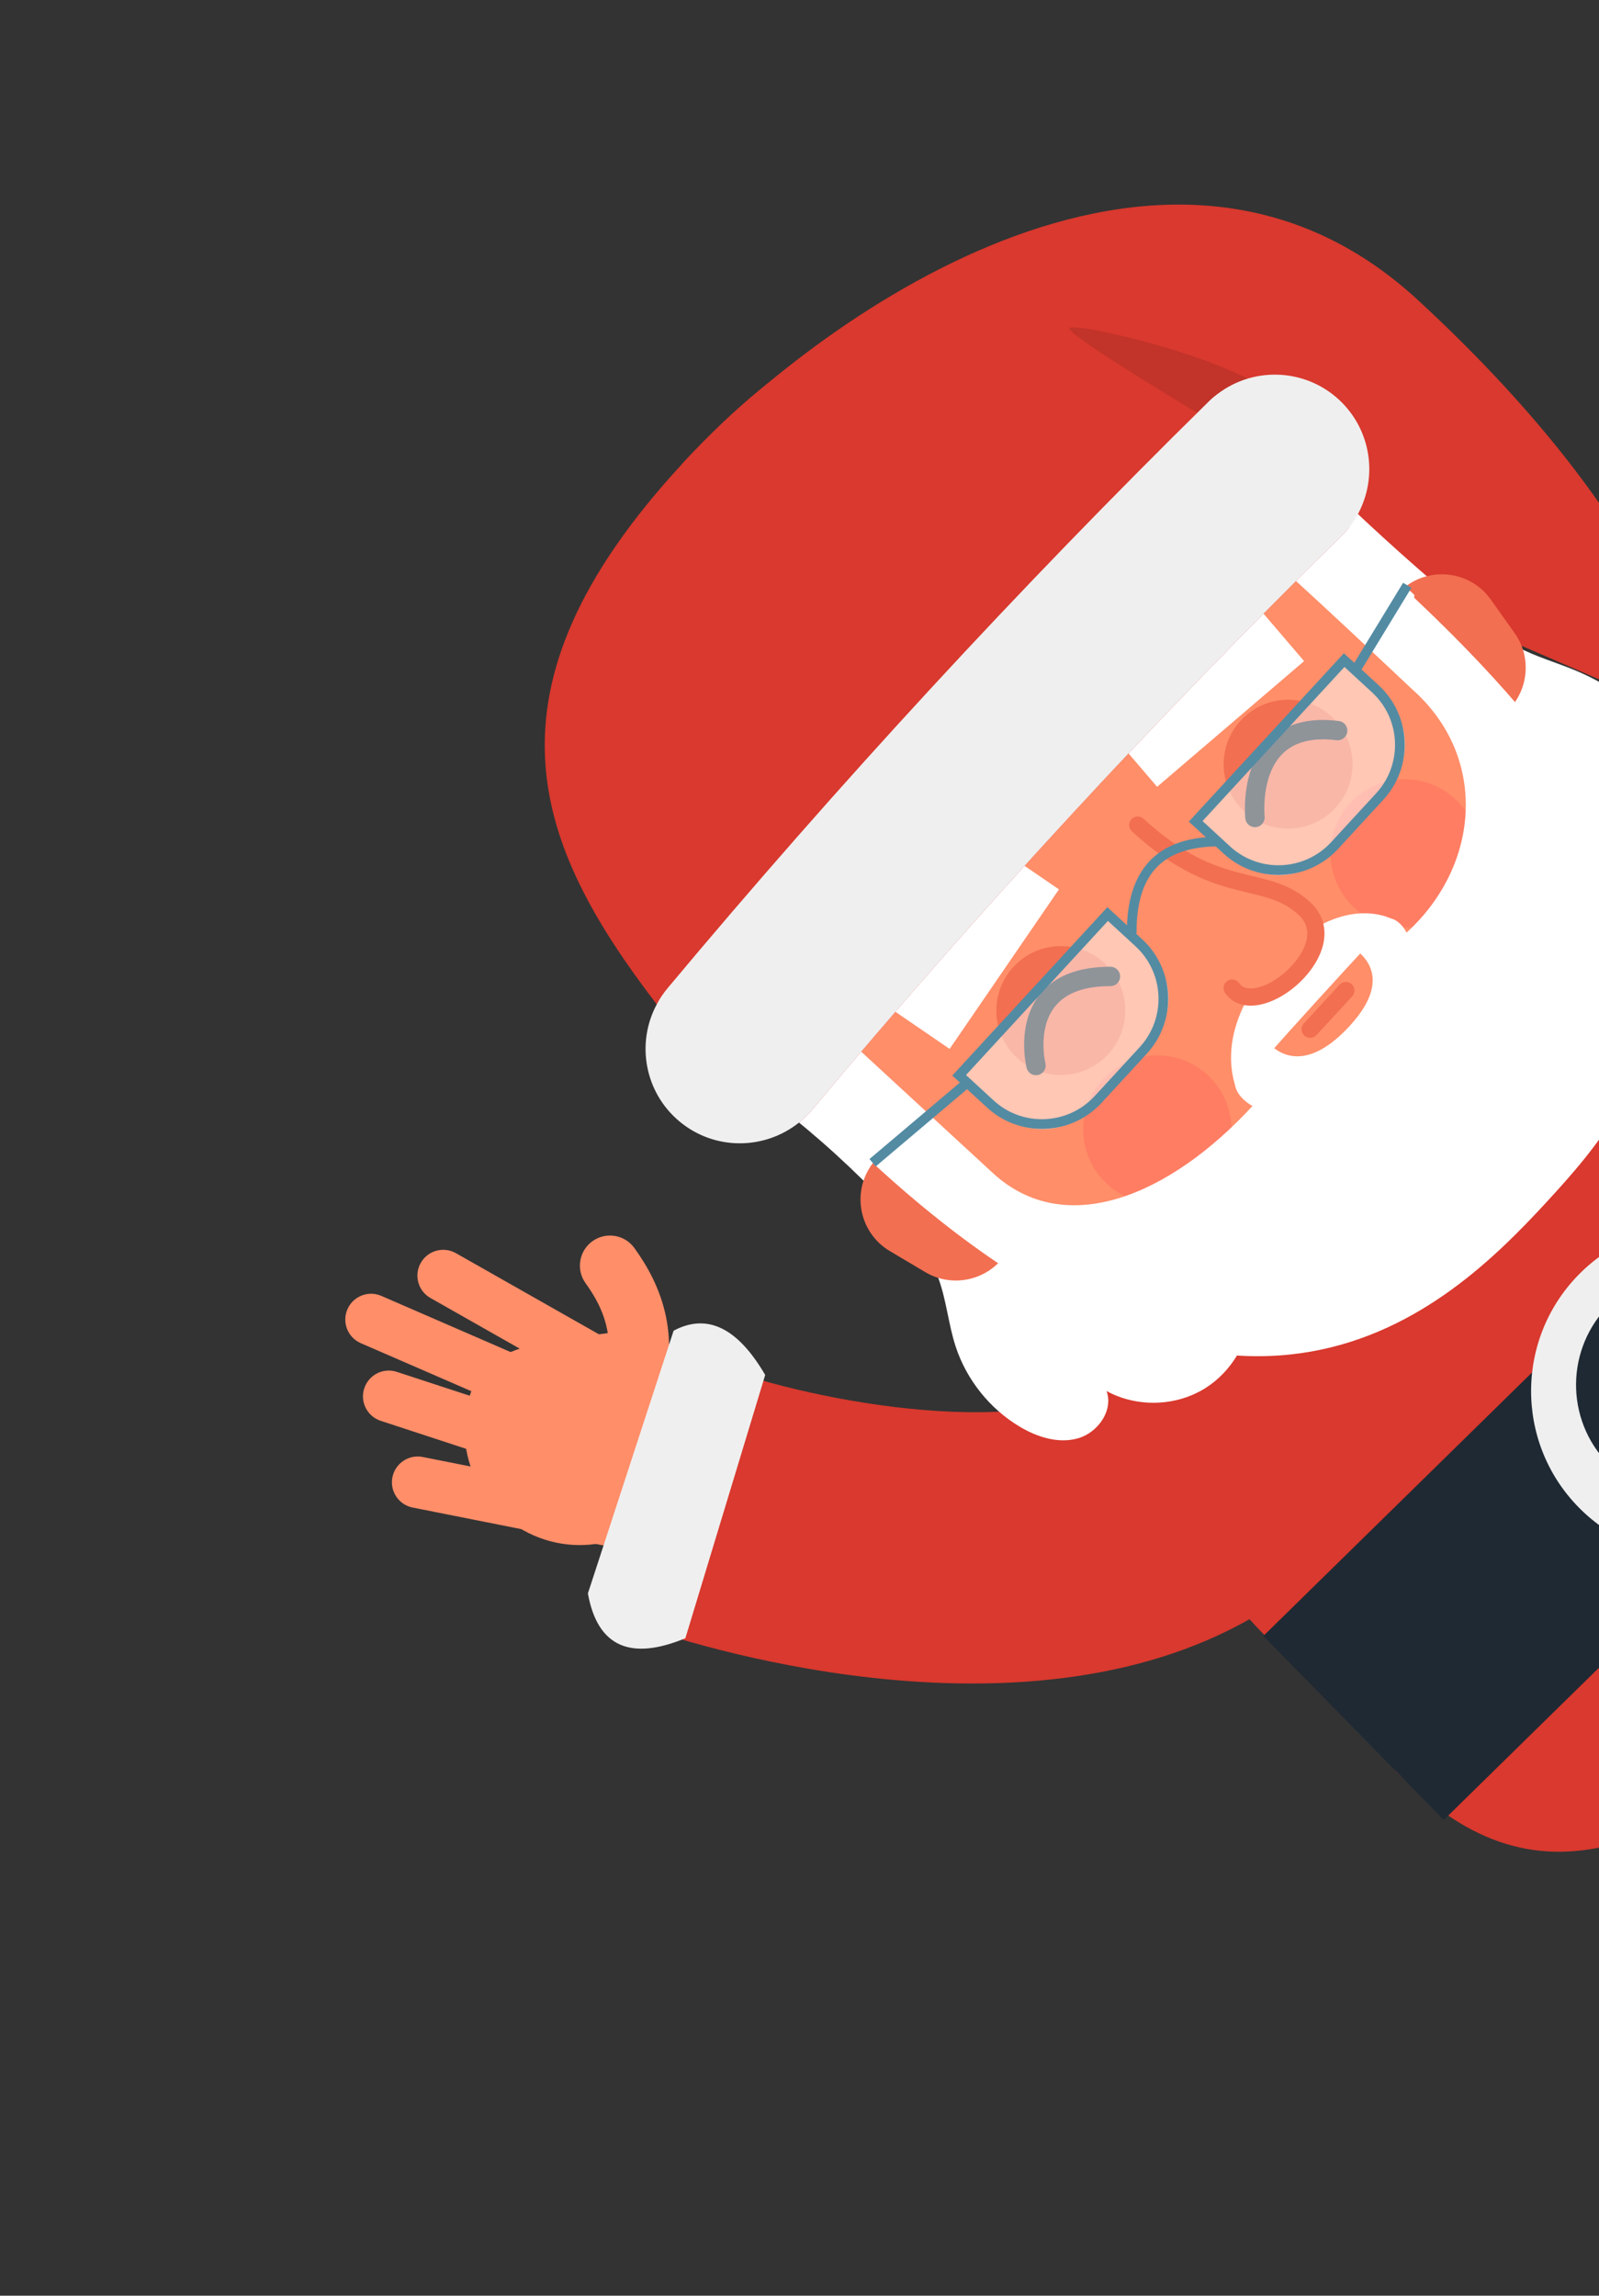
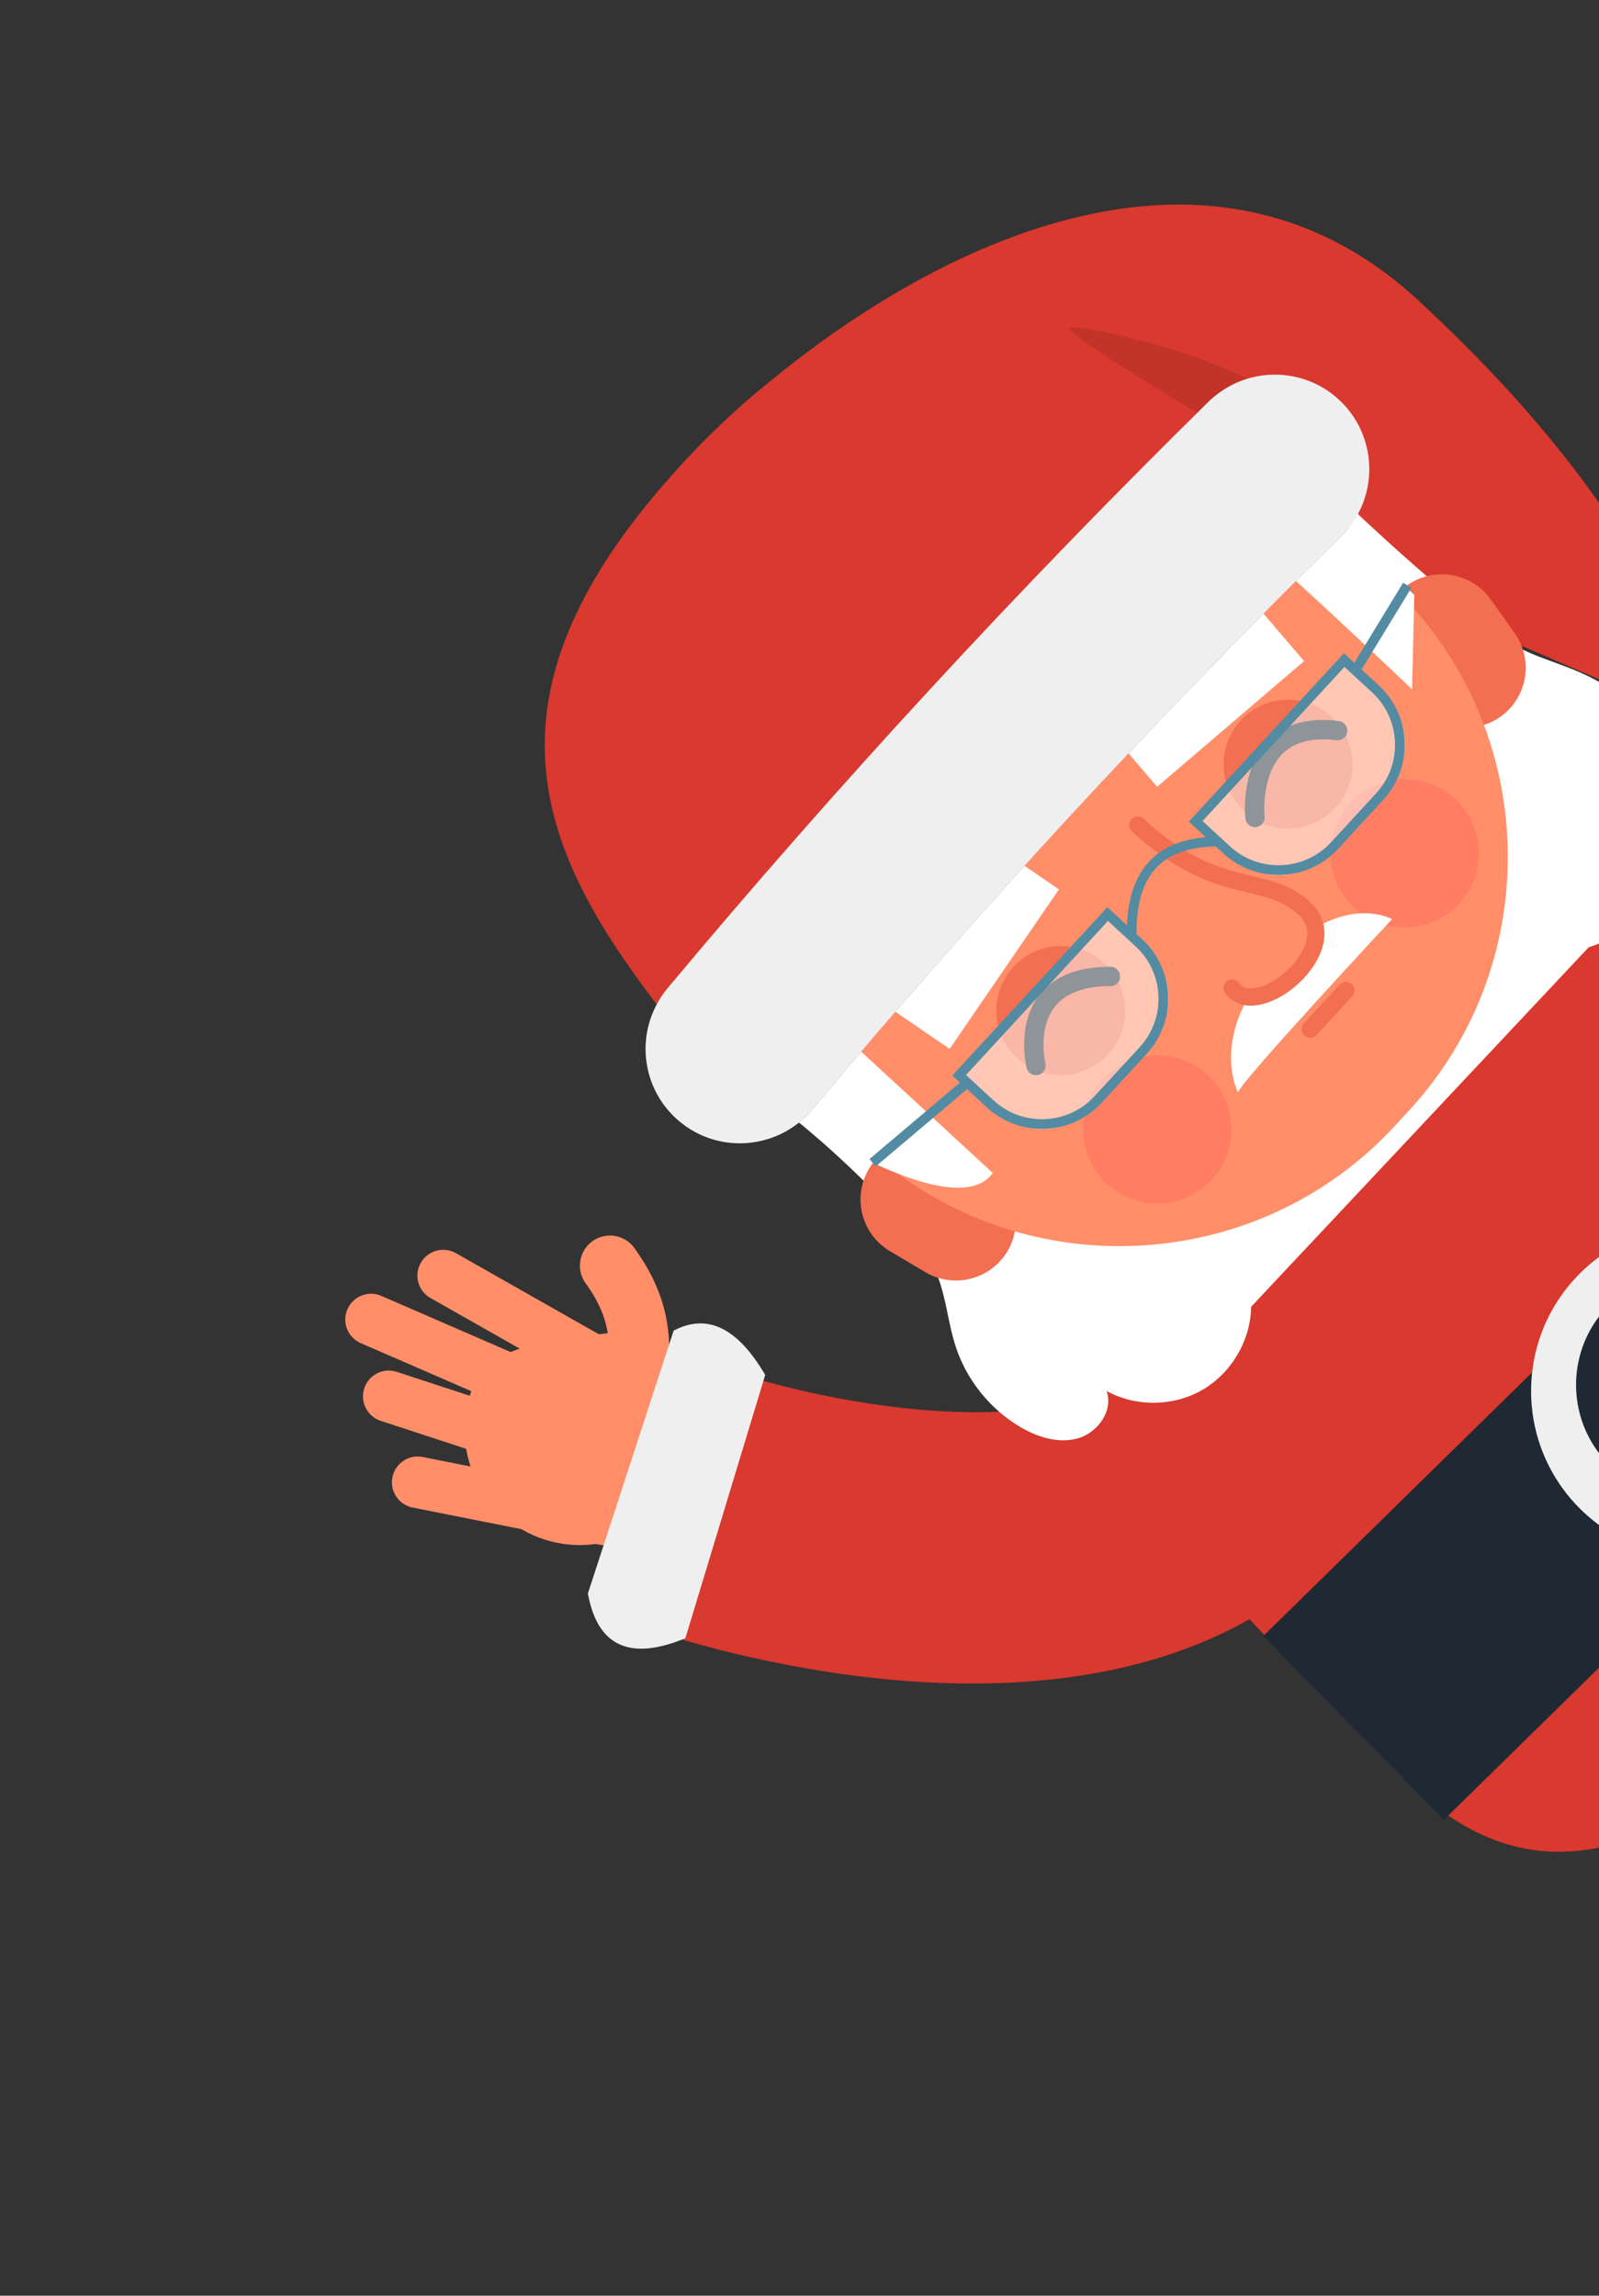
<svg xmlns="http://www.w3.org/2000/svg" width="480" height="689" fill="none">
  <rect width="100%" height="100%" fill="#333333" stroke="none" />
  <path d="M375.898 485.498C305.71 526.021 204.43 492.414 191.906 488L218.943 411.226C248.151 421.37 316.776 434.345 342.383 409.702C346.619 405.622 346.55 403.32 346.498 401.469C346.032 385.73 324.142 358.912 308.524 345.615L361.058 283.413C371.88 292.511 425.957 340.843 427.863 398.683C428.738 425.119 418.69 449.202 398.806 468.319C391.712 475.138 384.004 480.818 375.898 485.498Z" fill="#D9392E" />
  <path d="M597.66 356.274L432.779 517.933C432.779 517.933 384.326 529.337 326.248 409.371L491.129 247.712C620.494 323.062 597.66 356.274 597.66 356.274Z" fill="#D9392E" />
  <path d="M418.96 531.473C459.287 572.566 500.113 563.83 578.1 487.366C656.087 410.902 640.046 373.676 610.554 343.621" fill="#D9392E" />
  <path d="M570.833 303.153L379.236 491L433.405 546.203L625.002 358.357L570.833 303.153Z" fill="#1F2933" />
  <path d="M544.397 453.025C524.728 472.309 493.149 472.018 473.871 452.372C454.593 432.726 454.905 401.163 474.579 381.877C494.248 362.592 525.827 362.884 545.104 382.53C564.382 402.176 564.066 433.741 544.397 453.025Z" fill="#EFEFEF" />
  <path d="M533.257 442.288C519.861 455.423 498.356 455.223 485.225 441.843L482.82 439.391C469.688 426.011 469.906 404.515 483.301 391.379C496.697 378.244 518.202 378.445 531.334 391.824L533.741 394.281C546.872 407.66 546.652 429.152 533.257 442.288Z" fill="#1F2933" />
  <path d="M204.755 139.237C243.751 96.97 348.791 19.227 425.566 89.986C502.342 160.745 508.442 210.218 508.442 210.218L504.504 214.484L373.525 157.804" fill="#D9392E" />
  <path d="M536.163 201.568C547.025 211.58 547.708 228.503 537.682 239.367C527.657 250.231 510.726 250.927 499.865 240.914C489.003 230.901 488.321 213.979 498.346 203.114C508.372 192.25 525.302 191.555 536.163 201.568Z" fill="#EFEFEF" />
  <path d="M476.914 284.294C493.479 279.285 504.318 260.135 500.076 243.375C505.114 245.014 510.071 239.204 509.632 233.927C509.193 228.65 505.342 224.354 501.505 220.707C493.222 212.844 483.915 205.893 473.404 201.422C467.416 198.877 461.063 197.149 455.328 194.07C450.691 191.587 446.556 188.269 442.494 184.932C427.683 172.77 413.373 159.986 399.624 146.638L233.323 331.7C245.344 340.987 256.617 351.245 266.993 362.335C272.875 368.62 278.581 375.359 281.608 383.415C284.107 390.07 284.657 397.31 286.857 404.07C290.109 414.045 297.061 422.766 306.064 428.158C311.354 431.325 317.773 433.38 323.695 431.646C329.617 429.911 334.279 423.278 332.17 417.482C340.985 422.315 352.327 422.162 361.016 417.1C369.705 412.039 375.429 402.243 375.573 392.193" fill="white" />
-   <path d="M302.415 375.553C297.358 384.042 286.276 386.858 277.785 381.816L267.074 375.451C258.584 370.402 255.776 359.328 260.83 350.834C265.888 342.344 276.969 339.529 285.456 344.573L296.167 350.939C304.657 355.987 307.465 367.061 302.415 375.553Z" fill="#F26F51" />
+   <path d="M302.415 375.553C297.358 384.042 286.276 386.858 277.785 381.816L267.074 375.451C258.584 370.402 255.776 359.328 260.83 350.834C265.888 342.344 276.969 339.529 285.456 344.573L296.167 350.939C304.657 355.987 307.465 367.061 302.415 375.553" fill="#F26F51" />
  <path d="M450.45 215.087C458.509 209.362 460.422 198.094 454.7 190.044L447.485 179.892C441.763 171.841 430.492 169.937 422.434 175.662C414.375 181.387 412.462 192.655 418.183 200.705L425.402 210.862C431.123 218.912 442.392 220.812 450.45 215.087Z" fill="#F26F51" />
  <path d="M423.021 333.233L418.65 337.975C376.796 383.342 305.443 386.26 260.084 344.461C214.729 302.66 211.865 231.341 253.716 185.97L258.088 181.228C299.942 135.862 371.295 132.944 416.649 174.745C462.004 216.546 464.873 287.862 423.021 333.233Z" fill="#FF8E69" />
  <path d="M362.505 322.636C371.537 330.96 372.099 345.026 363.766 354.06C355.432 363.094 341.354 363.67 332.327 355.344C323.295 347.021 322.73 332.95 331.067 323.92C339.4 314.886 353.474 314.313 362.505 322.636Z" fill="#FF7D63" />
  <path d="M436.759 239.764C445.791 248.087 446.356 262.158 438.023 271.185C429.689 280.219 415.616 280.792 406.585 272.469C397.553 264.146 396.99 250.079 405.324 241.045C413.658 232.011 427.727 231.44 436.759 239.764Z" fill="#FF7D63" />
  <path d="M331.565 289.075C339.417 296.311 339.908 308.549 332.661 316.4C325.416 324.254 313.172 324.754 305.324 317.516C297.475 310.279 296.981 298.043 304.227 290.192C311.474 282.341 323.716 281.838 331.565 289.075Z" fill="#F26F51" />
  <path d="M399.791 215.124C407.643 222.359 408.138 234.595 400.887 242.448C393.642 250.303 381.401 250.807 373.55 243.565C365.699 236.323 365.202 224.094 372.454 216.241C379.698 208.386 391.94 207.882 399.791 215.124Z" fill="#F26F51" />
  <path d="M417.873 275.862C417.873 275.862 408.734 270.594 395.305 278.24C395.53 282.563 393.138 287.987 391.462 290.819C387.992 296.674 381.773 299.54 375.315 298.283C365.587 314.461 370.963 326.546 371.62 327.879C372.299 324.764 417.873 275.862 417.873 275.862Z" fill="white" />
-   <path d="M464.287 360.738C494.464 328.026 533.604 279.896 420.333 175.507C419.171 191.979 423.873 206.839 423.873 206.839C446.976 227.212 444.257 259.833 422.243 279.893C415.837 268.145 404.127 283.373 404.127 283.373C404.127 283.373 421.3 290.427 405.112 307.965C388.932 325.505 380.182 312.179 380.182 312.179C380.182 312.179 361.92 323.418 375.956 331.969C351.025 358.991 319.708 372.029 298.027 352.047C298.027 352.047 276.777 351.082 261.935 348.971C373.38 451.675 434.107 393.452 464.286 360.744L464.287 360.738Z" fill="white" />
  <path d="M298.03 352.046L252.885 310.444L236.641 329.003L261.936 348.976C282.553 358.539 293.503 358.242 298.028 352.052L298.03 352.046Z" fill="white" />
  <path d="M391.515 293.461C387.626 297.677 382.399 300.898 377.5 301.66C373.318 302.311 369.861 301.016 367.76 298.018C366.944 296.849 367.231 295.252 368.396 294.428C369.566 293.612 371.168 293.895 371.987 295.061C372.337 295.561 373.4 297.081 376.705 296.565C382.671 295.636 390.082 289.072 391.962 283.062C392.994 279.749 392.327 276.939 389.966 274.708C385.567 270.544 380.772 269.393 374.705 267.938C365.714 265.779 354.522 263.088 339.788 249.511C338.74 248.544 338.676 246.913 339.64 245.868C340.605 244.823 342.24 244.754 343.285 245.718C357.034 258.386 367.063 260.795 375.912 262.923C382.189 264.431 388.115 265.856 393.514 270.964C397.308 274.557 398.506 279.396 396.887 284.593C395.917 287.702 393.986 290.782 391.515 293.461Z" fill="#F26F51" />
  <path d="M298.734 253.825L265.918 301.703L285.067 314.808L317.882 266.93L298.734 253.825Z" fill="white" />
  <path d="M376.391 180.788L332.27 218.516L347.353 236.144L391.475 198.417L376.391 180.788Z" fill="white" />
  <path d="M423.877 206.842C423.877 206.842 384.975 170.114 384.064 170.151C383.153 170.189 398.496 154.508 398.496 154.508L424.562 178.534L423.877 206.842Z" fill="white" />
  <path d="M383.223 131.935C391.848 139.886 399.121 148.765 405 158.285C404.545 158.851 404.042 159.439 403.534 159.991C403.221 160.334 402.885 160.657 402.533 161.001C346.931 215.642 293.557 273.499 243.919 332.933C242.632 334.479 241.19 335.856 239.67 337.049C229.829 331.977 220.474 325.497 211.924 317.62C206.448 312.573 201.52 307.152 197.145 301.435C160.557 253.646 141.852 207.426 204.756 139.237C269.115 69.473 314.886 85.974 365.473 118.246C371.676 122.206 377.633 126.779 383.223 131.935Z" fill="#D9392E" />
  <path d="M361.726 125.295C361.726 125.295 318.71 99.685 321.093 98.371C323.476 97.057 363.377 105.767 380.877 117.214" fill="#C23329" />
  <path d="M402.915 120.9C413.003 131.179 413.704 147.227 405.002 158.292C404.548 158.858 404.044 159.446 403.537 159.997C403.224 160.341 402.888 160.664 402.535 161.008C346.933 215.649 293.559 273.506 243.922 332.94C242.634 334.486 241.192 335.863 239.672 337.055C229.339 345.177 214.446 345.314 203.961 336.566C193.46 327.8 190.913 313.032 197.144 301.444C198.024 299.729 199.111 298.136 200.38 296.606C251.205 235.773 305.855 176.533 362.776 120.575C363.636 119.719 364.519 118.951 365.478 118.257C376.688 109.679 392.774 110.606 402.918 120.904L402.915 120.9Z" fill="#EFEFEF" />
  <path d="M405.903 299.036L395.188 310.652C394.223 311.697 392.588 311.766 391.543 310.802C390.495 309.835 390.431 308.205 391.395 307.159L402.111 295.543C403.075 294.498 404.708 294.425 405.755 295.393C406.803 296.36 406.868 297.991 405.903 299.036Z" fill="#F26F51" />
  <path d="M312.448 322.306C312.221 322.438 311.968 322.544 311.697 322.611C310.14 322.999 308.561 322.046 308.174 320.49C308.047 319.968 305.057 307.499 312.059 298.572C316.437 292.956 323.605 290.137 333.347 290.15C334.951 290.156 336.252 291.454 336.248 293.063C336.243 294.671 334.941 295.968 333.332 295.965C325.485 295.952 319.869 298.033 316.635 302.157C311.366 308.877 313.794 318.991 313.82 319.094C314.138 320.376 313.543 321.68 312.451 322.31L312.448 322.306Z" fill="#1F2933" />
  <path d="M378.18 247.866C377.838 248.064 377.458 248.193 377.04 248.238C375.448 248.411 374.014 247.262 373.841 245.666C373.771 245.049 372.301 230.558 380.993 222.008C385.916 217.161 392.96 215.267 401.915 216.391C403.504 216.592 404.635 218.044 404.435 219.636C404.236 221.228 402.782 222.359 401.189 222.161C394.11 221.279 388.701 222.617 385.089 226.134C378.406 232.693 379.606 244.915 379.62 245.036C379.745 246.216 379.145 247.309 378.18 247.866Z" fill="#1F2933" />
  <path opacity="0.5" d="M287.927 322.731L332.502 274.34L344.604 285.477C352.381 292.632 352.88 304.759 345.712 312.541L327.103 332.743C319.938 340.521 307.806 341.03 300.026 333.871L287.927 322.731Z" fill="white" />
  <path d="M324.978 335.555C315.996 340.741 304.31 339.773 296.292 332.397L285.87 322.804L332.415 272.276L342.839 281.872C352.71 290.958 353.34 306.378 344.241 316.258L330.698 330.967C328.988 332.824 327.056 334.355 324.978 335.555ZM289.978 322.639L298.264 330.265C306.958 338.266 320.538 337.675 328.564 329.004L342.11 314.299C350.12 305.598 349.566 292.015 340.872 284.013L332.589 276.392L289.985 322.641L289.978 322.639Z" fill="#538BA3" />
  <path opacity="0.5" d="M358.929 246.503L403.505 198.113L415.607 209.25C423.383 216.406 423.879 228.529 416.714 236.307L398.105 256.509C390.94 264.288 378.807 264.796 371.028 257.637L358.929 246.503Z" fill="white" />
  <path d="M395.984 259.336C387.002 264.522 375.316 263.554 367.298 256.178L356.876 246.586L403.421 196.057L413.845 205.654C423.716 214.739 424.346 230.159 415.247 240.039L401.704 254.748C399.994 256.605 398.062 258.136 395.984 259.336ZM360.984 246.42L369.27 254.046C377.964 262.047 391.55 261.458 399.57 252.785L413.109 238.078C421.119 229.378 420.565 215.794 411.871 207.793L403.588 200.172L360.984 246.42Z" fill="#538BA3" />
  <path d="M341.18 280.125L338.278 280.15C338.15 261.239 347.123 251.471 364.922 251.122L364.98 254.026C348.636 254.354 341.079 262.642 341.18 280.125Z" fill="#538BA3" />
  <path d="M289.208 324.003L261.004 347.859L262.883 350.079L291.087 326.223L289.208 324.003Z" fill="#538BA3" />
  <path d="M421.19 174.905L405.726 200.281L408.215 201.795L423.679 176.419L421.19 174.905Z" fill="#538BA3" />
  <path d="M186.264 462.564C187.927 461.464 189.166 459.726 189.59 457.618C190.425 453.429 187.704 449.358 183.514 448.525L126.898 437.281C122.712 436.446 118.634 439.166 117.797 443.361C116.961 447.549 119.682 451.621 123.872 452.453L180.489 463.698C182.571 464.112 184.623 463.646 186.268 462.562L186.264 462.564Z" fill="#FF8E69" />
  <path d="M187.894 397.387C205.419 405.001 213.441 425.379 205.81 442.902C198.178 460.424 177.786 468.458 160.261 460.844C142.737 453.229 134.714 432.852 142.341 415.332C149.973 397.809 190.063 402.895 187.894 397.387Z" fill="#FF8E69" />
  <path d="M194.597 419.957C197.532 418.819 199.787 416.175 200.273 412.84C202.323 398.821 199.192 386.653 190.421 374.546C187.496 370.513 181.851 369.611 177.813 372.538C173.776 375.464 172.87 381.108 175.794 385.141C181.793 393.419 183.767 400.926 182.402 410.243C181.681 415.174 185.096 419.755 190.028 420.473C191.629 420.705 193.193 420.504 194.597 419.957Z" fill="#FF8E69" />
  <path d="M185.902 419.142C187.827 418.62 189.55 417.361 190.611 415.491C192.723 411.779 191.423 407.055 187.707 404.95L136.857 376.108C133.145 374 128.418 375.303 126.309 379.02C124.194 382.734 125.498 387.456 129.217 389.565L180.062 418.409C181.907 419.455 184.004 419.659 185.901 419.148L185.902 419.142Z" fill="#FF8E69" />
  <path d="M177.49 430.735C179.35 430.015 180.932 428.579 181.789 426.608C183.496 422.692 181.702 418.135 177.786 416.432L114.474 388.929C110.561 387.223 106.001 389.02 104.293 392.943C102.586 396.859 104.38 401.416 108.301 403.116L171.608 430.622C173.557 431.467 175.66 431.449 177.497 430.737L177.49 430.735Z" fill="#FF8E69" />
  <path d="M175.005 443.963C176.79 443.073 178.228 441.496 178.898 439.453C180.232 435.398 178.022 431.025 173.962 429.697L119.111 411.729C115.053 410.394 110.683 412.608 109.347 416.67C108.009 420.727 110.223 425.097 114.283 426.426L169.129 444.397C171.146 445.057 173.246 444.839 175.005 443.963Z" fill="#FF8E69" />
  <path d="M176.477 478.232L202.21 399.375C212.169 394.08 221.35 398.341 229.702 412.661L205.74 491.675C189.322 498.475 179.381 494.31 176.477 478.232Z" fill="#EFEFEF" />
</svg>